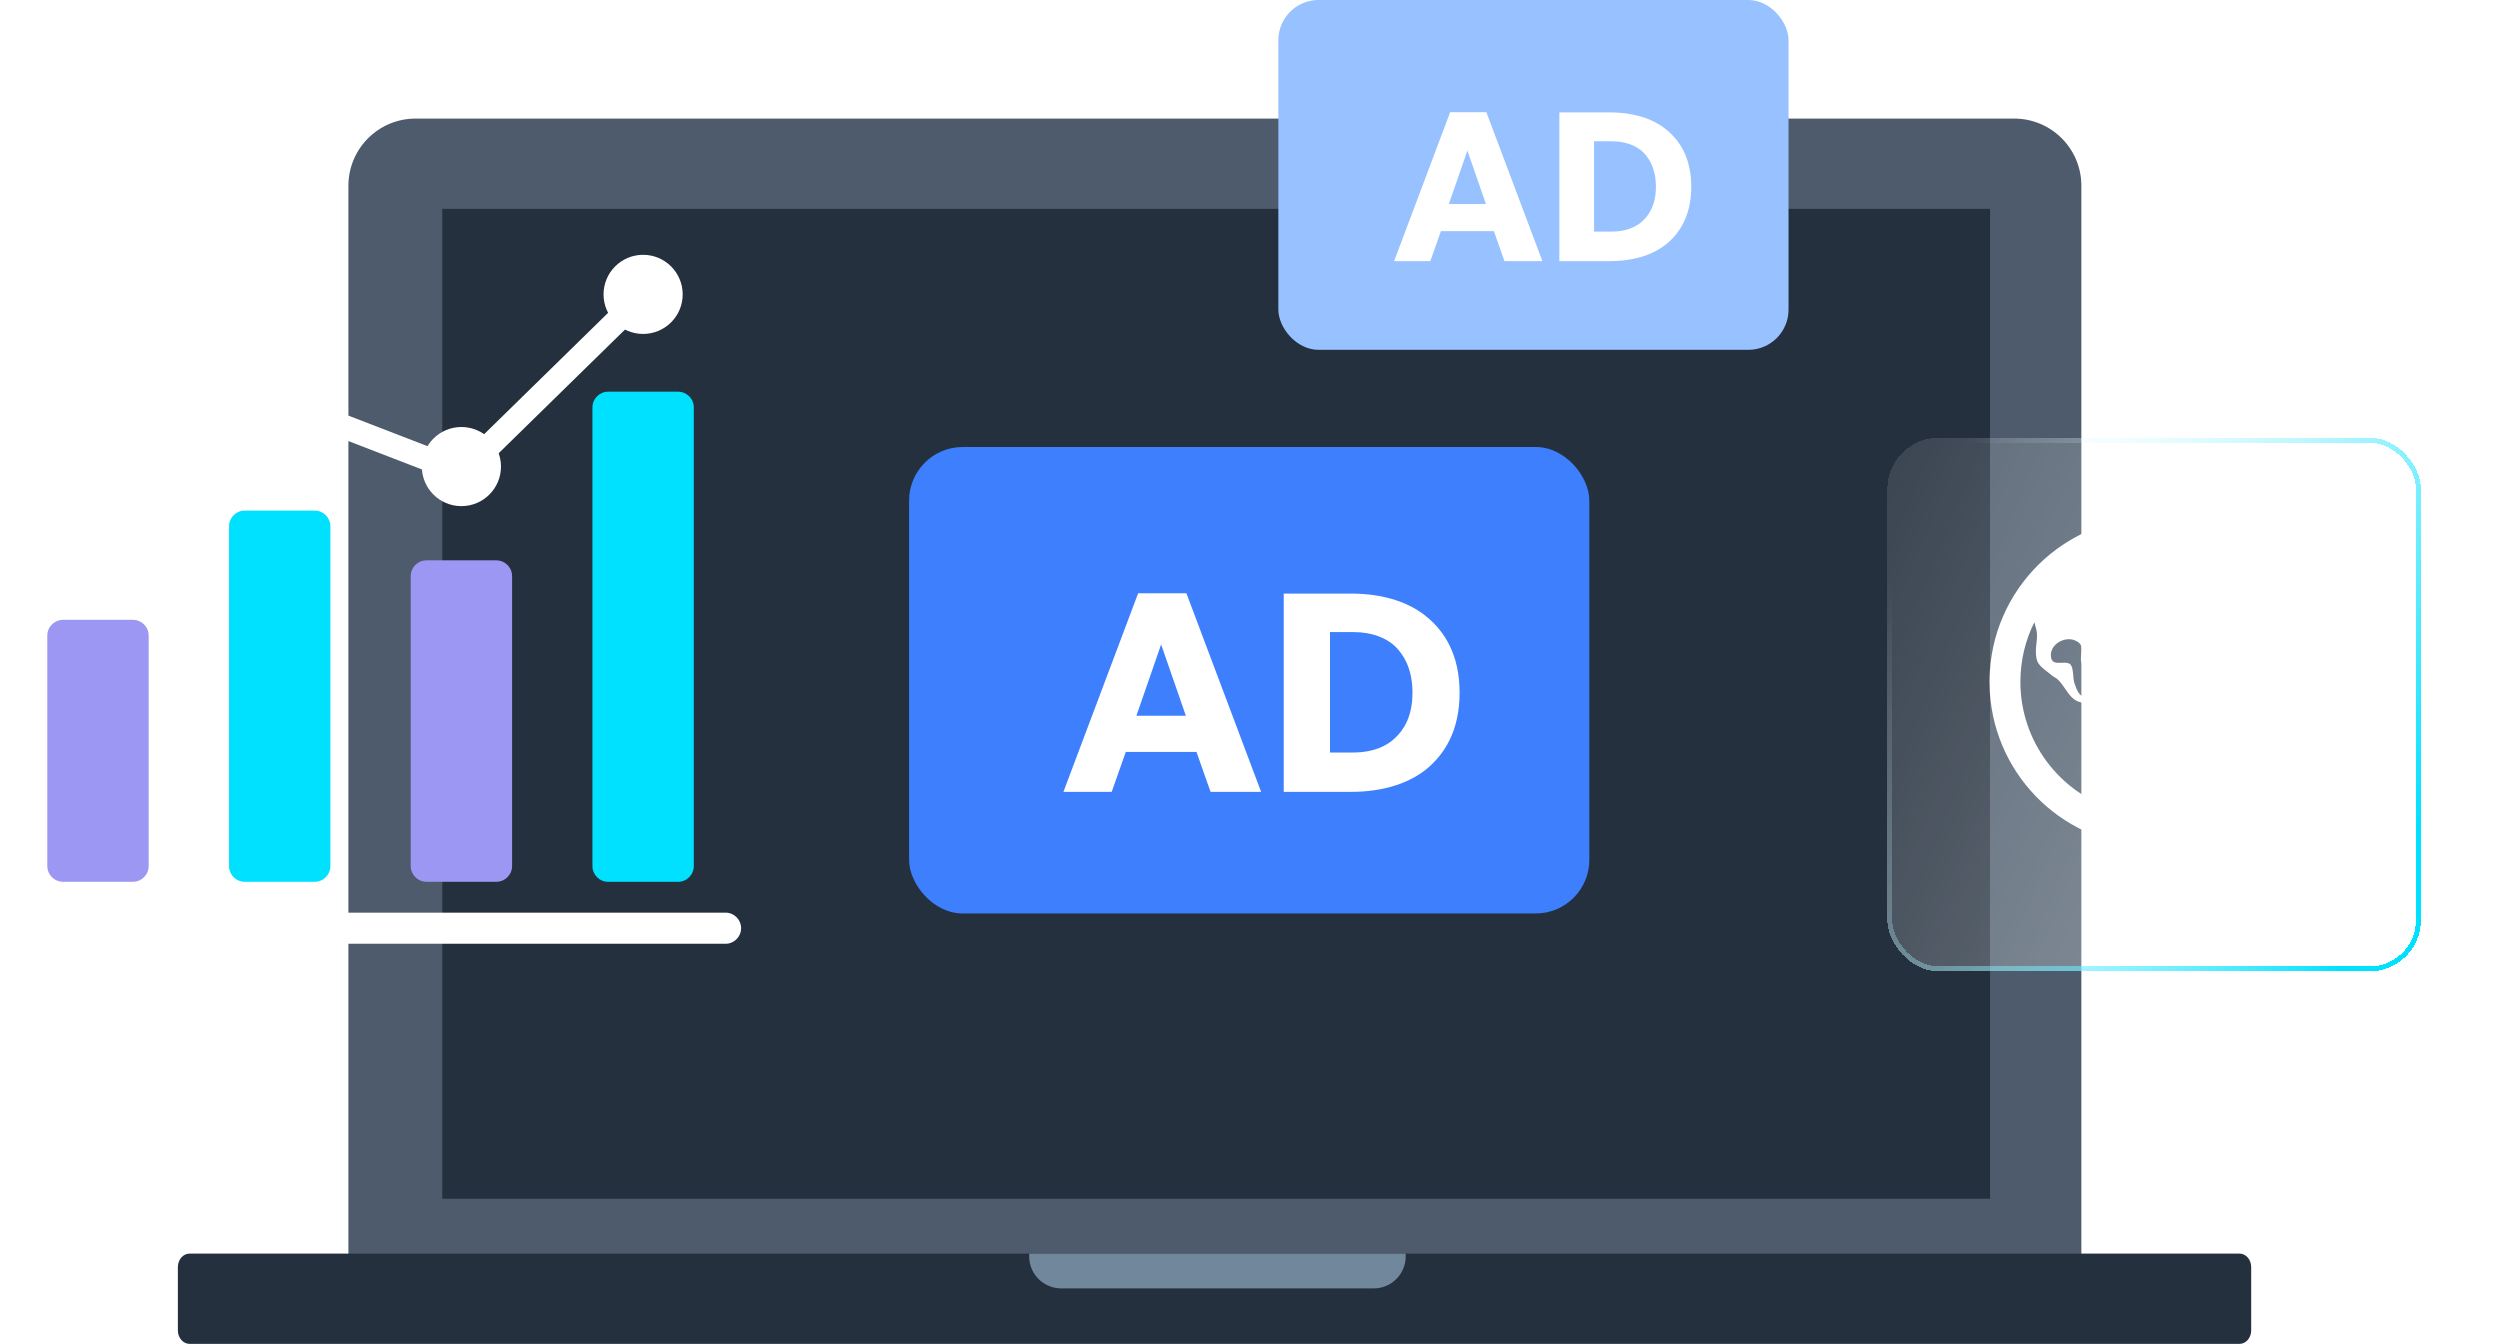
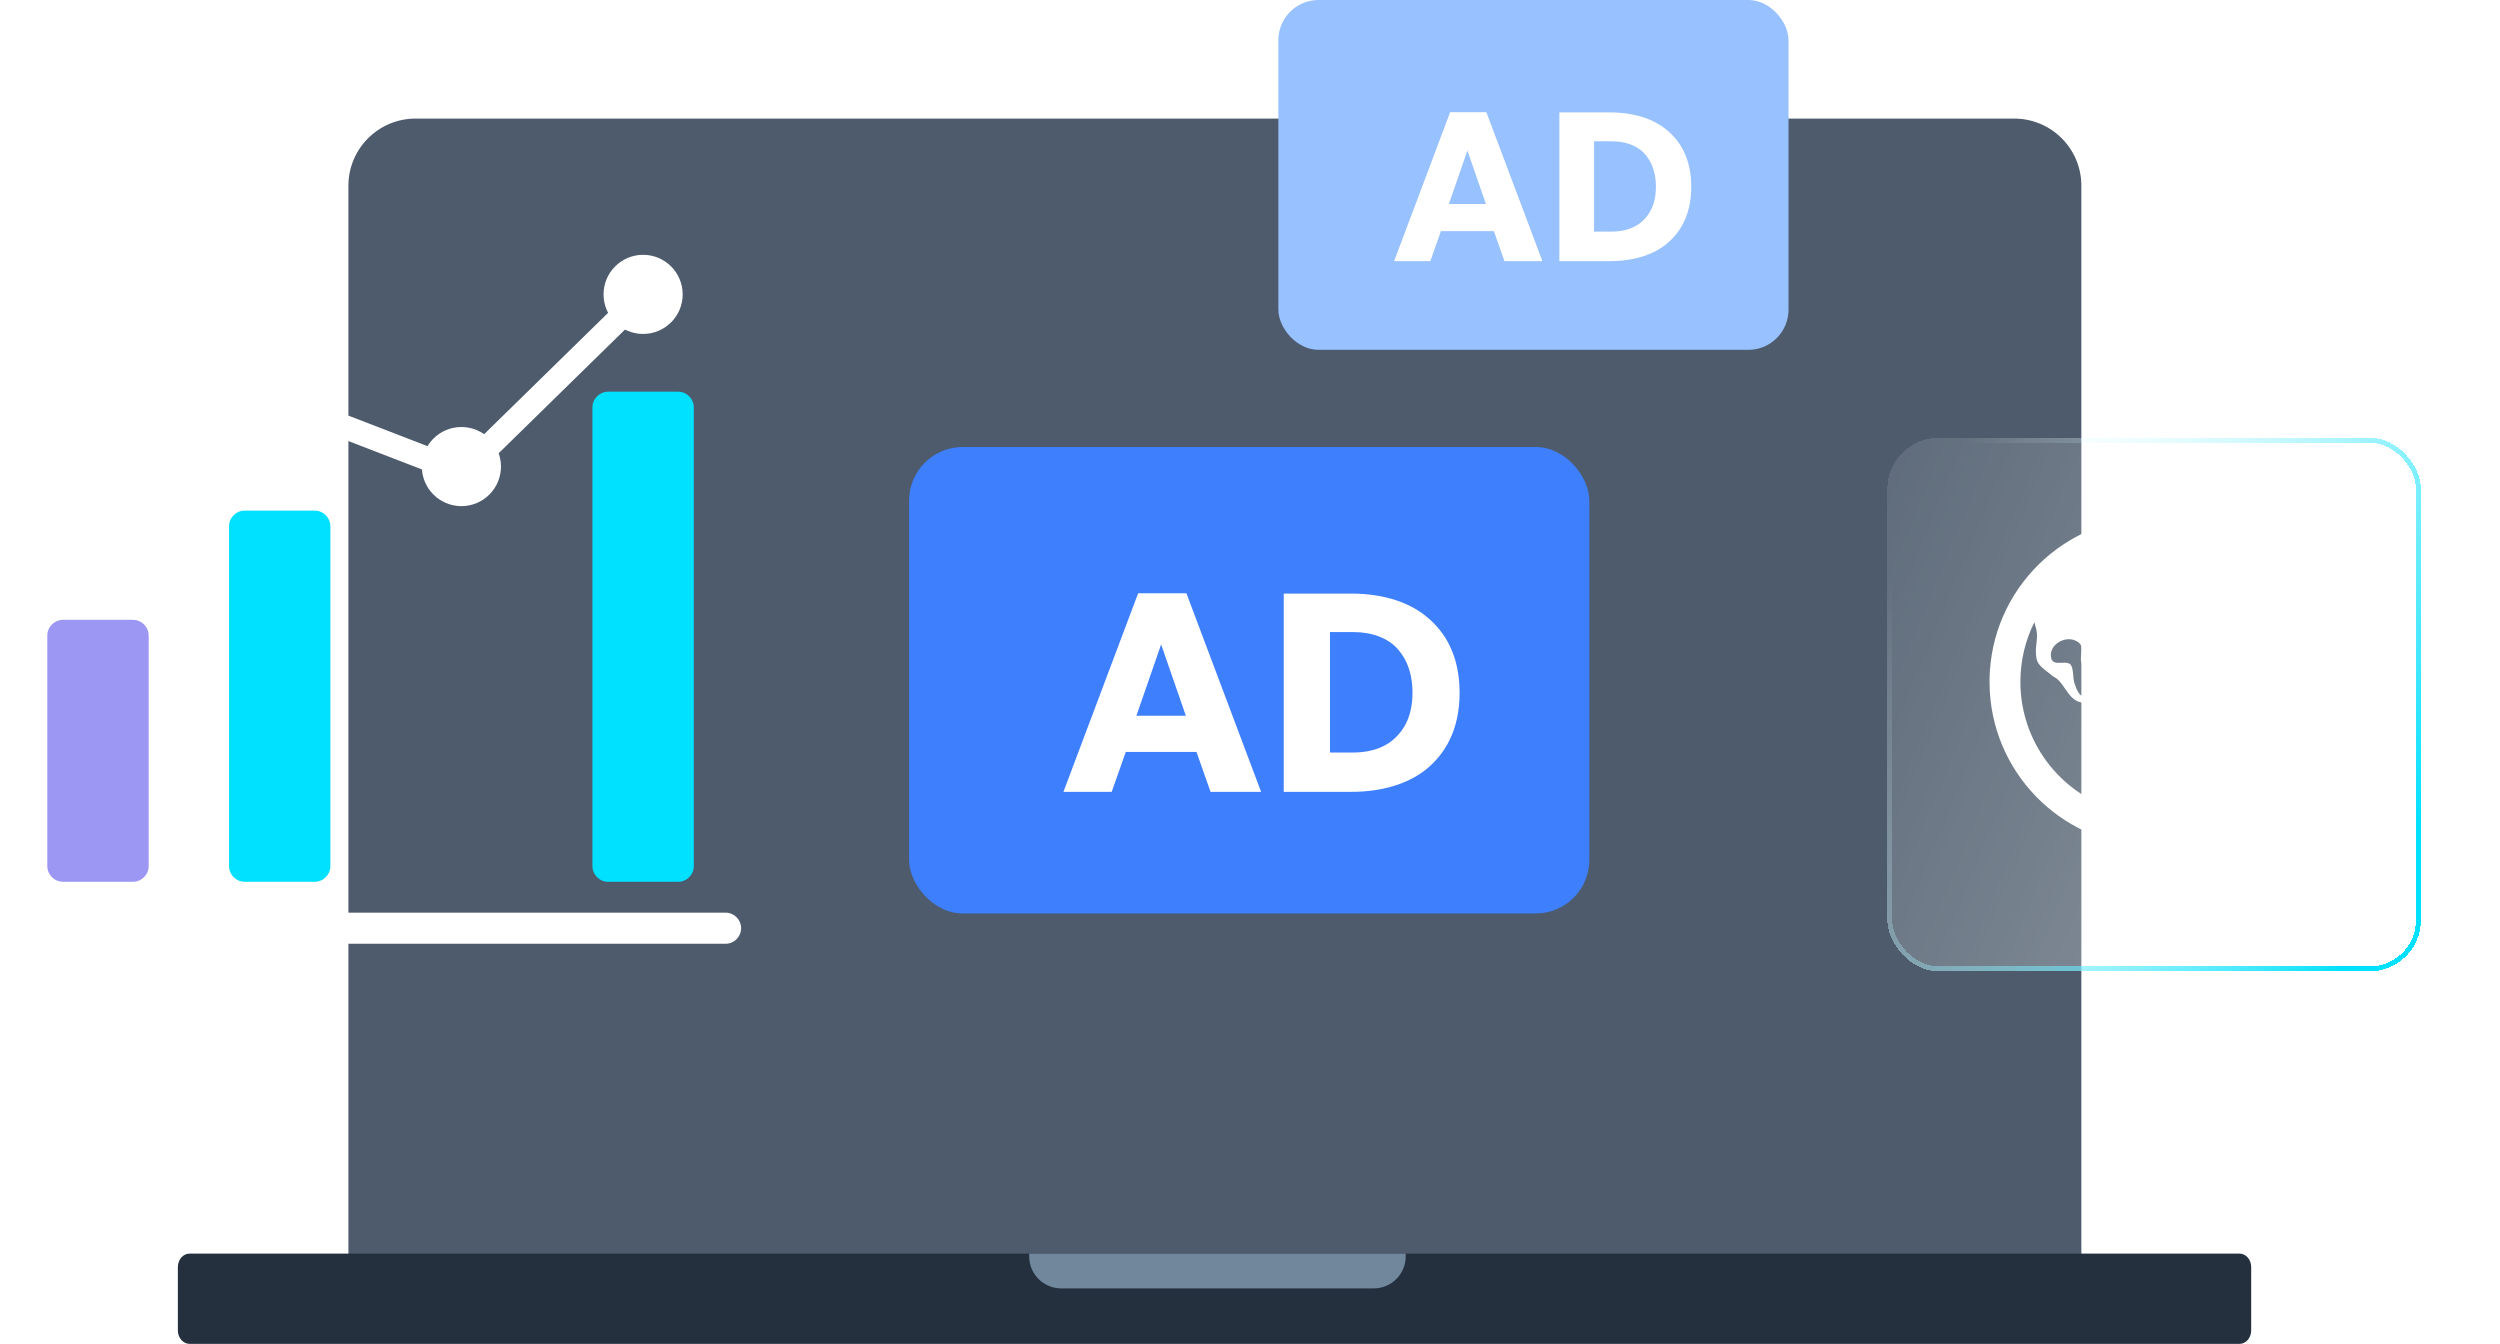
<svg xmlns="http://www.w3.org/2000/svg" width="253" height="136" viewBox="0 0 253 136" fill="none">
  <path d="M203.832 12H42.06C38.304 12 35.259 15.042 35.259 18.794V127.797C35.259 131.549 38.304 134.59 42.06 134.59H203.832C207.588 134.59 210.633 131.549 210.633 127.797V18.794C210.633 15.042 207.588 12 203.832 12Z" fill="#4D5B6C" />
-   <path d="M201.389 21.137H44.758V121.315H201.389V21.137Z" fill="#24303E" />
  <path d="M227.82 128.226C227.82 127.473 227.29 126.863 226.635 126.863H122.91H19.185C18.531 126.863 18 127.473 18 128.226V134.638C18 135.39 18.531 136 19.185 136H226.635C227.29 136 227.82 135.39 227.82 134.638V128.226Z" fill="#24303E" />
  <path d="M104.146 126.863H142.256V127.153C142.256 128.01 141.915 128.833 141.308 129.439C140.701 130.045 139.878 130.386 139.02 130.386H107.391C106.532 130.386 105.709 130.045 105.102 129.439C104.495 128.833 104.154 128.01 104.154 127.153V126.863H104.146Z" fill="#70879C" />
  <rect x="92" y="45.238" width="68.84" height="47.204" rx="5.422" fill="#3D7FFC" />
  <rect x="129.37" width="51.63" height="35.403" rx="4.067" fill="#98C1FF" />
  <path d="M127.626 80.137H122.508L121.083 76.094H113.929L112.504 80.137H107.618L115.179 60.041H120.065L127.626 80.137ZM120.007 72.43L117.506 65.218L115.005 72.43H120.007ZM147.712 70.104C147.712 74.001 146.142 76.327 144.455 77.752C142.798 79.148 140.209 80.137 136.72 80.137H129.914V60.071H136.72C140.209 60.071 142.798 61.059 144.455 62.484C146.142 63.88 147.712 66.207 147.712 70.104ZM142.943 70.104C142.943 67.632 142.012 66.207 141.169 65.392C140.326 64.607 138.93 63.967 136.981 63.967H134.597V76.153H136.981C138.93 76.153 140.326 75.513 141.169 74.698C142.012 73.913 142.943 72.576 142.943 70.104Z" fill="white" />
  <path d="M156.091 26.426H152.252L151.183 23.394H145.818L144.749 26.426H141.085L146.756 11.354H150.42L156.091 26.426ZM150.376 20.646L148.5 15.237L146.625 20.646H150.376ZM171.155 18.901C171.155 21.824 169.978 23.569 168.713 24.637C167.469 25.684 165.528 26.426 162.911 26.426H157.807V11.376H162.911C165.528 11.376 167.469 12.118 168.713 13.186C169.978 14.233 171.155 15.978 171.155 18.901ZM167.578 18.901C167.578 17.047 166.88 15.978 166.248 15.367C165.615 14.779 164.568 14.299 163.107 14.299H161.319V23.438H163.107C164.568 23.438 165.615 22.958 166.248 22.347C166.88 21.758 167.578 20.755 167.578 18.901Z" fill="white" />
  <g filter="url(#filter0_bd_54892_8627)">
    <rect x="191" y="42" width="54" height="54" rx="5.192" fill="url(#paint0_linear_54892_8627)" shape-rendering="crispEdges" />
    <rect x="191.25" y="42.25" width="53.5" height="53.5" rx="4.942" stroke="url(#paint1_linear_54892_8627)" stroke-width="0.5" shape-rendering="crispEdges" />
  </g>
  <path fill-rule="evenodd" clip-rule="evenodd" d="M218 52.338C218 52.338 218 52.338 218 52.338C224.599 52.338 230.302 56.174 233 61.739C234.064 63.933 234.661 66.396 234.661 68.999C234.661 69.662 234.622 70.315 234.547 70.958C234.115 74.645 232.48 77.964 230.044 80.511C229.132 81.465 228.108 82.31 226.993 83.026C224.399 84.693 221.313 85.659 218 85.659C209.134 85.659 201.885 78.733 201.369 69.996C201.35 69.666 201.34 69.333 201.34 68.999C201.34 68.616 201.353 68.236 201.378 67.86C201.679 63.405 203.731 59.431 206.849 56.62C207.682 55.869 208.592 55.201 209.564 54.629C210.209 54.249 210.882 53.912 211.577 53.621C213.555 52.794 215.722 52.338 217.999 52.338C217.999 52.338 217.999 52.338 218 52.338ZM205.875 62.973C204.972 64.788 204.464 66.834 204.464 68.999C204.464 75.005 208.376 80.098 213.791 81.868C213.787 81.813 213.782 81.757 213.777 81.702L213.777 81.702C213.737 81.219 213.696 80.736 213.704 80.259C213.707 80.091 213.725 79.922 213.744 79.755C213.798 79.26 213.851 78.776 213.492 78.34C213.213 78.002 212.795 77.707 212.398 77.426C212.216 77.297 212.037 77.171 211.878 77.045C211.4 76.666 211.284 76.246 211.14 75.726L211.14 75.726C211.108 75.611 211.075 75.491 211.036 75.365C210.762 74.483 210.516 73.635 210.891 72.741C210.939 72.626 211.013 72.508 211.089 72.388C211.254 72.127 211.428 71.854 211.359 71.561C211.276 71.215 211.004 71.162 210.715 71.105C210.666 71.096 210.617 71.086 210.568 71.075C209.811 70.902 209.41 70.314 208.999 69.71C208.749 69.344 208.495 68.972 208.155 68.684L207.676 68.38C207.536 68.252 207.372 68.126 207.203 67.996L207.203 67.996C206.848 67.723 206.475 67.436 206.266 67.094C206.03 66.705 206.011 66.058 206.039 65.617C206.051 65.43 206.071 65.253 206.091 65.079C206.148 64.571 206.2 64.101 206.036 63.561C205.973 63.353 205.918 63.158 205.875 62.973ZM231.497 70.056C230.957 77.038 225.121 82.535 218 82.535C217.35 82.535 216.711 82.49 216.085 82.401C216.424 82.12 216.849 81.87 217.222 81.65L217.222 81.65C217.458 81.511 217.674 81.384 217.835 81.269C218.147 81.046 218.473 80.834 218.801 80.621L218.801 80.621C219.548 80.136 220.302 79.646 220.911 79.013C221.051 78.866 221.156 78.638 221.272 78.384L221.272 78.383C221.382 78.143 221.504 77.878 221.676 77.635C221.769 77.504 221.937 77.463 222.101 77.421C222.279 77.377 222.453 77.333 222.523 77.178C222.763 76.651 222.793 75.861 222.594 75.382C222.405 74.927 221.821 74.663 221.329 74.44C221.194 74.379 221.066 74.321 220.955 74.263C220.723 74.142 220.467 74.061 220.21 73.981C219.927 73.892 219.644 73.804 219.394 73.66C219.167 73.529 218.947 73.273 218.728 73.02C218.527 72.786 218.326 72.553 218.123 72.421C217.853 72.245 217.554 72.19 217.252 72.134C216.928 72.073 216.601 72.012 216.299 71.802C216.087 71.655 215.903 71.462 215.722 71.271L215.722 71.271C215.436 70.969 215.156 70.674 214.778 70.573C214.018 70.37 213.294 70.447 212.565 70.525H212.565C212.11 70.573 211.654 70.621 211.185 70.603C210.403 70.572 210.13 69.737 209.915 69.08L209.91 69.065C209.857 68.903 209.837 68.661 209.816 68.401C209.773 67.888 209.724 67.307 209.406 67.153C209.19 67.049 208.906 67.061 208.625 67.074C208.089 67.098 207.565 67.121 207.546 66.333C207.517 65.184 208.918 64.411 209.915 64.781C210.775 65.101 210.709 65.595 210.62 66.267C210.611 66.339 210.601 66.412 210.592 66.488C210.493 67.327 211.294 68.243 212.188 68.128C213.15 68.004 212.903 66.763 212.402 66.255C212.209 66.058 211.977 65.94 211.702 65.899C211.106 64.79 211.686 64.489 212.348 64.145C212.765 63.928 213.215 63.694 213.422 63.23C213.484 63.09 213.594 63.05 213.664 63.025C213.675 63.021 213.686 63.017 213.695 63.013C213.825 62.956 213.955 62.923 214.078 62.892C214.35 62.823 214.589 62.762 214.724 62.464C214.735 62.44 214.745 62.418 214.754 62.397L214.755 62.397C214.859 62.162 214.91 62.047 215.223 61.985C215.372 61.956 215.537 61.965 215.702 61.974C215.952 61.988 216.205 62.002 216.414 61.884C216.603 61.779 216.773 61.447 216.569 61.253C216.473 61.161 216.345 61.143 216.21 61.124C216.046 61.101 215.873 61.076 215.738 60.915C215.838 60.584 216.215 60.514 216.583 60.445C217.002 60.367 217.411 60.291 217.39 59.838C217.36 59.191 216.697 58.58 216.107 58.489C216.074 58.483 216.042 58.479 216.012 58.474C215.775 58.439 215.607 58.414 215.401 58.248C215.361 58.215 215.323 58.181 215.286 58.148L215.286 58.148C215.111 57.991 214.956 57.851 214.682 57.978C214.46 58.082 214.327 58.438 214.195 58.792C214.019 59.263 213.844 59.73 213.463 59.592C213.227 59.507 213.107 59.173 212.998 58.867C212.94 58.705 212.885 58.551 212.816 58.446C212.385 57.786 212.931 57.472 213.592 57.361C213.767 57.332 213.954 57.313 214.145 57.293L214.145 57.293C214.832 57.221 215.576 57.144 216.023 56.589C216.672 55.781 215.263 55.93 214.855 56.011C214.613 56.059 214.199 56.124 213.788 56.13C214.755 55.814 215.77 55.603 216.82 55.513C216.874 55.694 217.105 55.852 217.298 55.982C217.375 56.035 217.446 56.083 217.497 56.127C217.835 56.419 218.112 56.769 218.109 57.235C218.109 57.31 218.103 57.378 218.097 57.44C218.081 57.627 218.068 57.773 218.213 57.972C218.367 58.184 218.769 58.516 219.055 58.416C219.252 58.347 219.321 58.124 219.385 57.915C219.416 57.814 219.447 57.716 219.49 57.641C219.626 57.404 219.83 57.26 220.017 57.128C220.354 56.89 220.636 56.691 220.373 56.065C220.303 55.9 220.227 55.756 220.143 55.63C221.869 55.905 223.486 56.505 224.929 57.367C225.101 57.492 225.263 57.63 225.415 57.783C225.582 57.95 226.095 58.474 225.834 58.739C225.637 58.94 225.167 58.662 224.869 58.486C224.79 58.44 224.724 58.4 224.677 58.378C224.656 58.368 224.633 58.358 224.61 58.347L224.61 58.347C224.32 58.209 223.902 58.01 224.109 58.444C224.135 58.5 224.173 58.548 224.211 58.596L224.211 58.596C224.275 58.676 224.338 58.755 224.345 58.865C224.35 58.944 224.317 59.013 224.283 59.081C224.256 59.135 224.23 59.189 224.222 59.249C224.183 59.558 224.444 59.928 224.683 59.575C224.758 59.465 224.785 59.354 224.805 59.272C224.845 59.11 224.858 59.056 225.156 59.325C225.18 59.347 225.204 59.372 225.229 59.397L225.229 59.397C225.32 59.49 225.416 59.588 225.551 59.58C225.614 59.575 225.663 59.526 225.712 59.478C225.76 59.43 225.808 59.383 225.869 59.38C226.22 59.359 226.065 59.628 225.951 59.825C225.916 59.885 225.885 59.938 225.873 59.975C225.85 60.047 225.825 60.062 225.813 60.069C225.809 60.071 225.807 60.072 225.806 60.074C225.805 60.078 225.81 60.083 225.823 60.099C225.832 60.11 225.845 60.127 225.864 60.151C225.915 60.218 226.073 60.261 226.215 60.3C226.304 60.324 226.387 60.347 226.436 60.373C226.749 60.538 226.835 60.675 226.577 60.941C226.497 61.024 226.385 61.084 226.274 61.144C226.118 61.227 225.962 61.31 225.888 61.458C225.727 61.776 225.988 62.202 226.258 62.368C226.845 62.73 227.717 62.601 227.736 61.774C227.74 61.611 227.669 61.449 227.598 61.286C227.498 61.055 227.397 60.823 227.512 60.587C227.728 60.146 228.23 60.334 228.612 60.593C229.037 61.129 229.423 61.698 229.764 62.295C229.672 62.23 229.576 62.163 229.464 62.1C228.92 61.791 228.337 62.206 227.933 62.575C227.438 63.027 227.289 63.484 227.205 64.125C227.137 64.65 226.959 65.104 226.774 65.575L226.774 65.575C226.718 65.718 226.661 65.863 226.607 66.012C226.417 66.53 226.488 66.995 226.566 67.516C226.573 67.56 226.58 67.605 226.587 67.651C226.614 67.836 226.636 68.022 226.657 68.208V68.208C226.708 68.639 226.758 69.07 226.881 69.488C227.194 70.554 227.815 71.377 228.91 71.043C229.145 70.972 229.461 70.811 229.799 70.639C230.408 70.33 231.089 69.984 231.497 70.056Z" fill="white" />
  <g clip-path="url(#clip0_54892_8627)">
    <path d="M13.45 62.727H6.383C5.502 62.727 4.787 63.441 4.787 64.322V87.641C4.787 88.523 5.502 89.237 6.383 89.237H13.45C14.331 89.237 15.046 88.523 15.046 87.641V64.322C15.046 63.441 14.331 62.727 13.45 62.727Z" fill="#9D97F4" />
    <path d="M31.841 51.672H24.773C23.892 51.672 23.178 52.386 23.178 53.268V87.642C23.178 88.523 23.892 89.238 24.773 89.238H31.841C32.722 89.238 33.436 88.523 33.436 87.642V53.268C33.436 52.386 32.722 51.672 31.841 51.672Z" fill="#00E0FF" />
-     <path d="M50.228 56.707H43.161C42.28 56.707 41.565 57.422 41.565 58.303V87.641C41.565 88.522 42.28 89.237 43.161 89.237H50.228C51.11 89.237 51.824 88.522 51.824 87.641V58.303C51.824 57.422 51.11 56.707 50.228 56.707Z" fill="#9D97F4" />
    <path d="M68.617 39.639H61.55C60.669 39.639 59.954 40.353 59.954 41.234V87.645C59.954 88.526 60.669 89.241 61.55 89.241H68.617C69.498 89.241 70.213 88.526 70.213 87.645V41.234C70.213 40.353 69.498 39.639 68.617 39.639Z" fill="#00E0FF" />
    <path d="M9.998 55.731C9.632 55.731 9.271 55.566 9.036 55.252C8.637 54.721 8.742 53.968 9.273 53.569L28.195 39.333L46.486 46.395L64.323 28.933C64.798 28.468 65.559 28.477 66.024 28.951C66.489 29.425 66.481 30.187 66.007 30.652L47.065 49.196L28.577 42.056L10.72 55.49C10.504 55.654 10.251 55.732 9.999 55.732L9.998 55.731Z" fill="white" />
    <path d="M32.255 41.339C32.612 39.157 31.132 37.098 28.949 36.741C26.767 36.384 24.709 37.864 24.352 40.047C23.994 42.229 25.474 44.287 27.657 44.644C29.839 45.001 31.898 43.522 32.255 41.339Z" fill="white" />
    <path d="M9.994 58.532C12.206 58.532 13.998 56.739 13.998 54.528C13.998 52.316 12.206 50.523 9.994 50.523C7.783 50.523 5.99 52.316 5.99 54.528C5.99 56.739 7.783 58.532 9.994 58.532Z" fill="white" />
    <path d="M46.694 51.221C48.906 51.221 50.699 49.428 50.699 47.217C50.699 45.006 48.906 43.213 46.694 43.213C44.483 43.213 42.69 45.006 42.69 47.217C42.69 49.428 44.483 51.221 46.694 51.221Z" fill="white" />
    <path d="M65.083 33.795C67.295 33.795 69.087 32.003 69.087 29.791C69.087 27.58 67.295 25.787 65.083 25.787C62.872 25.787 61.079 27.58 61.079 29.791C61.079 32.003 62.872 33.795 65.083 33.795Z" fill="white" />
    <path d="M73.425 95.509L1.575 95.509C0.706 95.509 0 94.804 0 93.934C0 93.065 0.706 92.359 1.575 92.359L73.425 92.359C74.294 92.359 75 93.065 75 93.934C75 94.804 74.294 95.509 73.425 95.509Z" fill="white" />
  </g>
  <defs>
    <filter id="filter0_bd_54892_8627" x="183.686" y="36.808" width="68.627" height="68.803" filterUnits="userSpaceOnUse" color-interpolation-filters="sRGB">
      <feFlood flood-opacity="0" result="BackgroundImageFix" />
      <feGaussianBlur in="BackgroundImageFix" stdDeviation="2.596" />
      <feComposite in2="SourceAlpha" operator="in" result="effect1_backgroundBlur_54892_8627" />
      <feColorMatrix in="SourceAlpha" type="matrix" values="0 0 0 0 0 0 0 0 0 0 0 0 0 0 0 0 0 0 127 0" result="hardAlpha" />
      <feMorphology radius="0.574" operator="erode" in="SourceAlpha" result="effect2_dropShadow_54892_8627" />
      <feOffset dy="2.297" />
      <feGaussianBlur stdDeviation="3.944" />
      <feComposite in2="hardAlpha" operator="out" />
      <feColorMatrix type="matrix" values="0 0 0 0 0 0 0 0 0 0 0 0 0 0 0 0 0 0 0.2 0" />
      <feBlend mode="normal" in2="effect1_backgroundBlur_54892_8627" result="effect2_dropShadow_54892_8627" />
      <feBlend mode="normal" in="SourceGraphic" in2="effect2_dropShadow_54892_8627" result="shape" />
    </filter>
    <linearGradient id="paint0_linear_54892_8627" x1="245" y1="96" x2="179.816" y2="68.958" gradientUnits="userSpaceOnUse">
      <stop stop-color="white" stop-opacity="0.4" />
      <stop offset="1" stop-color="white" stop-opacity="0.1" />
    </linearGradient>
    <linearGradient id="paint1_linear_54892_8627" x1="198.341" y1="43.08" x2="250.397" y2="70.927" gradientUnits="userSpaceOnUse">
      <stop stop-color="white" stop-opacity="0" />
      <stop offset="1" stop-color="#00E0FF" />
    </linearGradient>
    <clipPath id="clip0_54892_8627">
      <rect width="75" height="75" fill="white" transform="translate(0 21)" />
    </clipPath>
  </defs>
</svg>